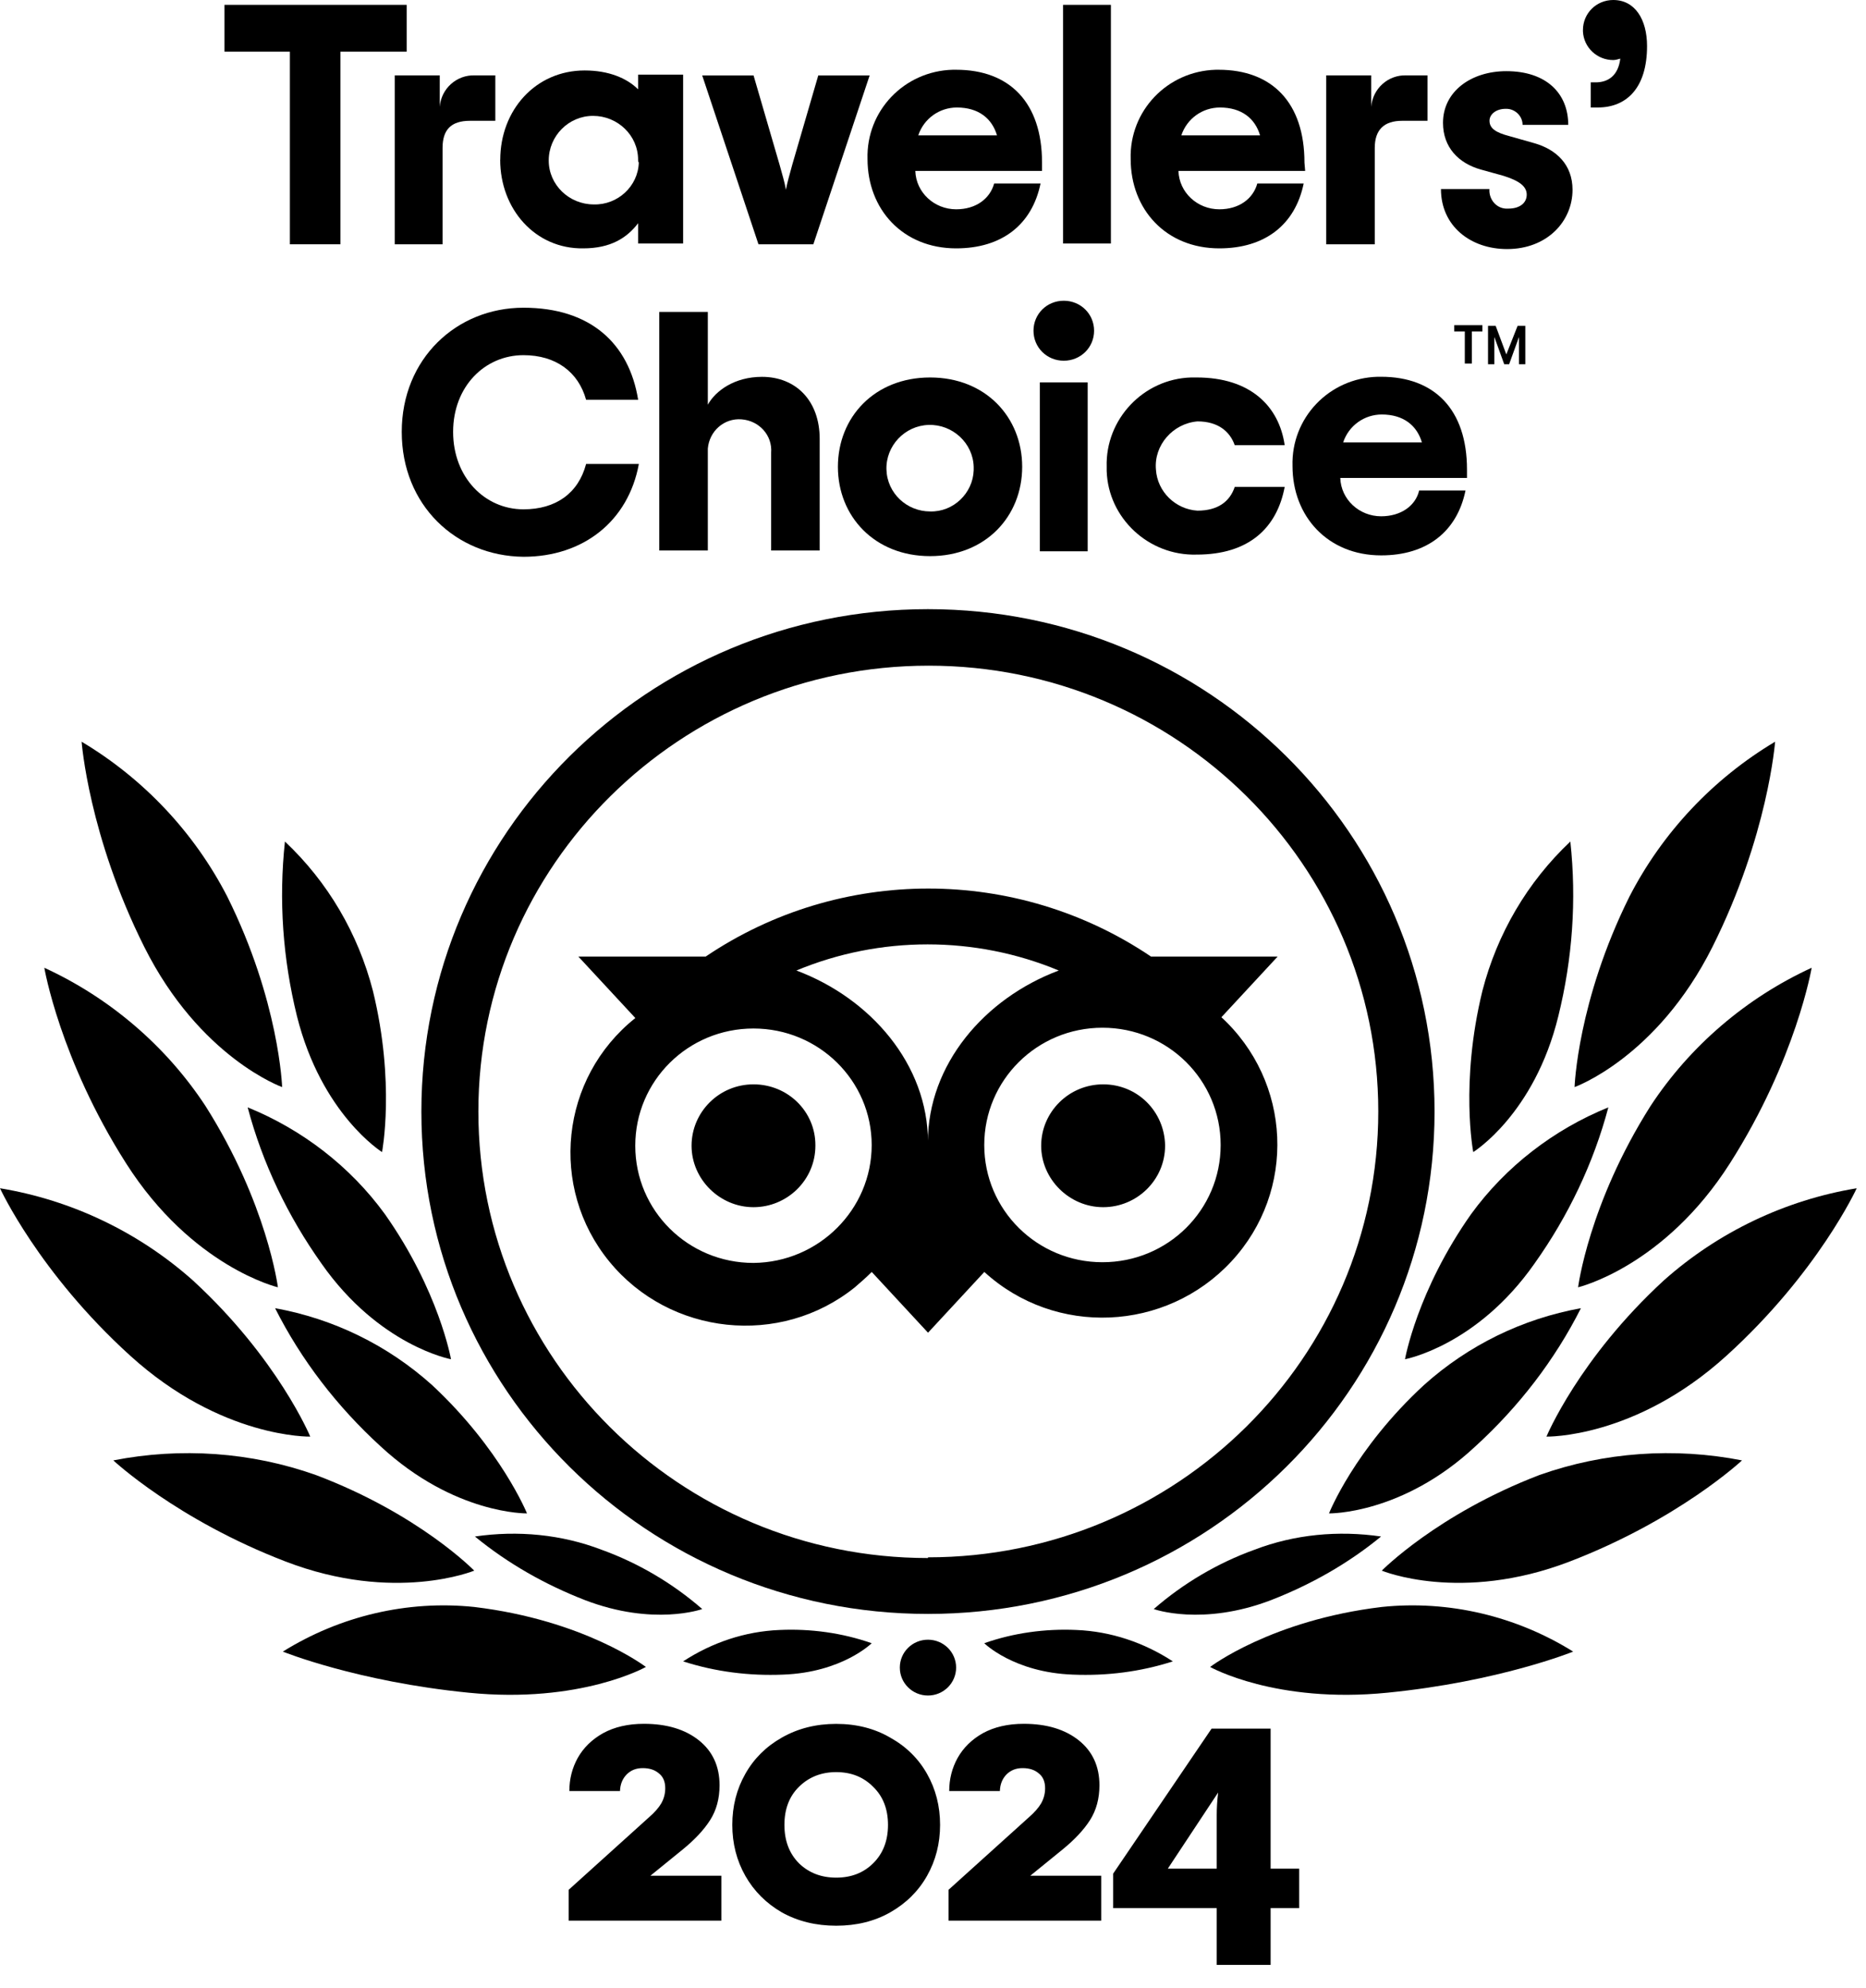
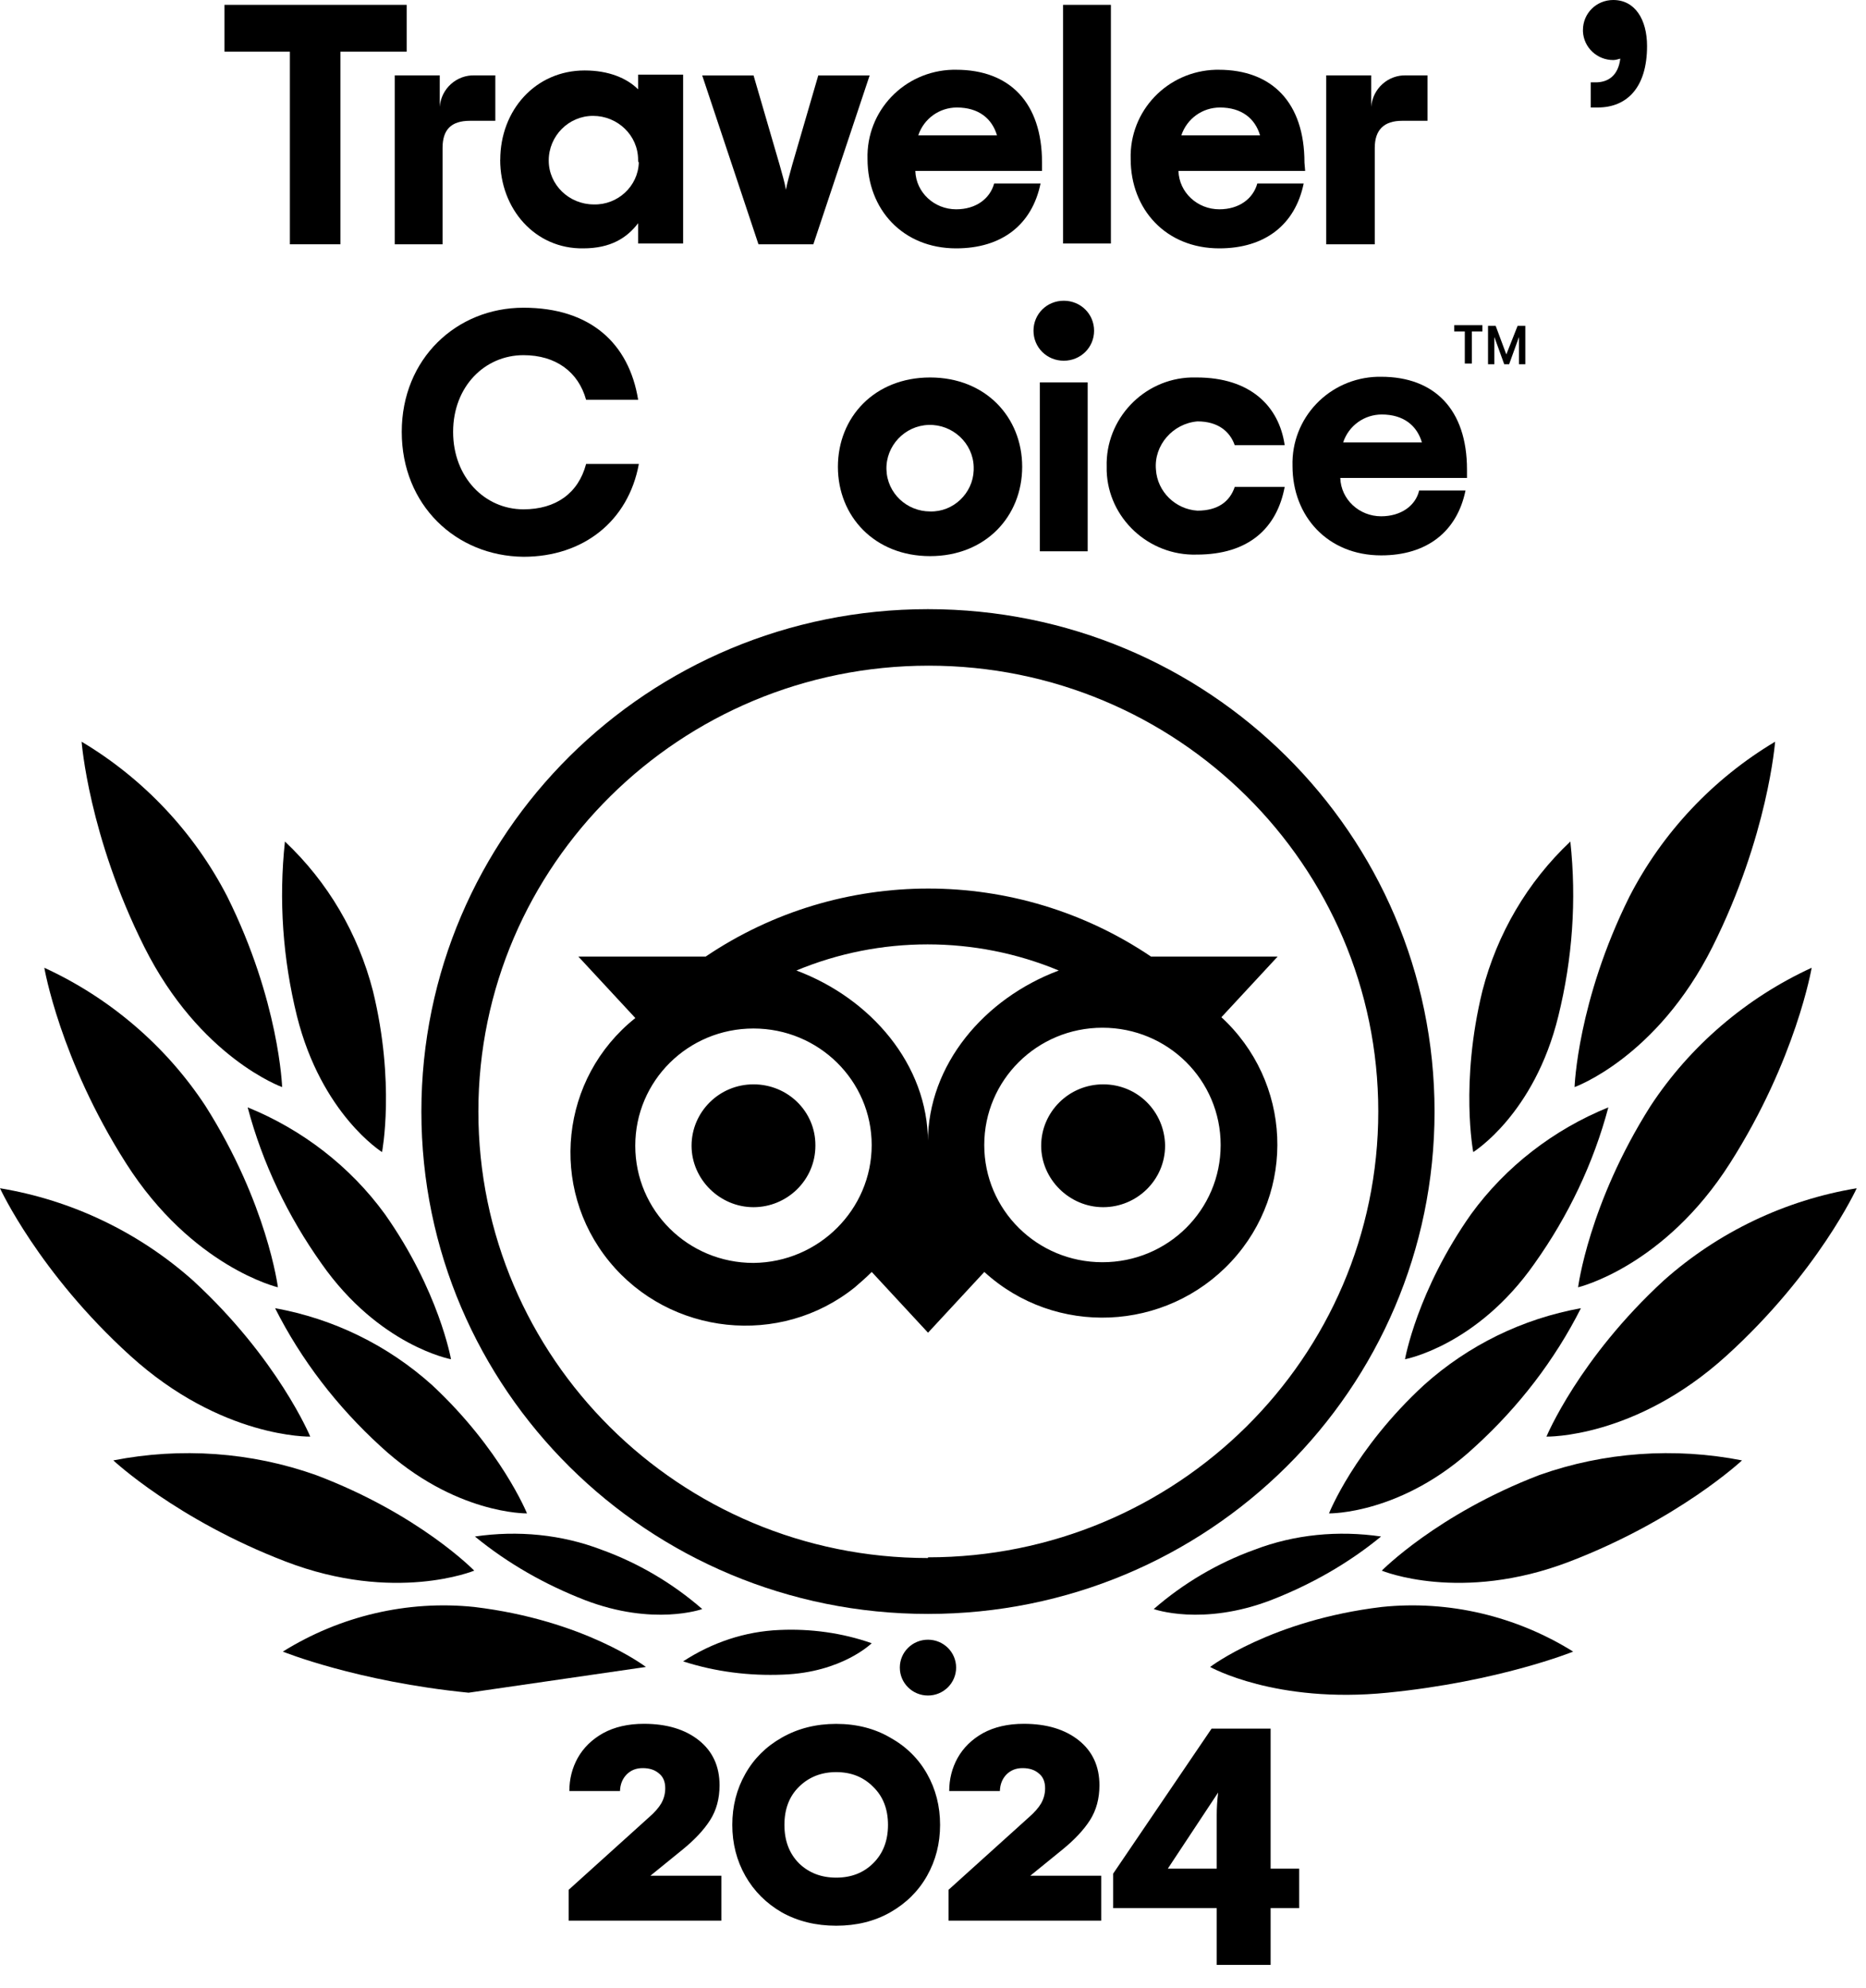
<svg xmlns="http://www.w3.org/2000/svg" width="77" height="82" viewBox="0 0 77 82" fill="none">
  <g clip-path="url(#clip0_74_97)">
    <path d="M38.292 67.625C38.934 67.625 39.454 68.139 39.454 68.775C39.454 69.411 38.934 69.927 38.292 69.927C37.651 69.927 37.131 69.413 37.131 68.775C37.131 68.136 37.651 67.625 38.292 67.625Z" fill="black" />
    <path d="M45.493 52.057C42.792 52.057 40.615 49.897 40.615 47.223C40.615 44.549 42.792 42.386 45.493 42.386C48.193 42.386 50.37 44.546 50.37 47.223C50.37 49.9 48.193 52.057 45.493 52.057ZM38.292 47.107C38.292 43.913 35.941 41.178 32.863 40.026C36.318 38.589 40.235 38.589 43.69 40.026C40.615 41.178 38.289 43.91 38.289 47.107M31.092 52.086C28.392 52.086 26.214 49.929 26.214 47.252C26.214 44.575 28.392 42.418 31.092 42.418C33.792 42.418 35.97 44.575 35.97 47.226C35.97 49.877 33.792 52.06 31.092 52.086ZM50.37 41.986L52.722 39.451H47.496C41.95 35.711 34.663 35.711 29.12 39.451H23.866L26.217 41.986C23.111 44.459 22.646 48.977 25.143 52.028C27.64 55.08 32.198 55.567 35.276 53.091C35.508 52.891 35.74 52.69 35.972 52.458L38.295 54.964L40.618 52.458C43.547 55.135 48.108 54.932 50.809 52.028C53.509 49.122 53.306 44.604 50.373 41.927V41.986H50.37ZM48.077 47.252C48.077 48.663 46.915 49.787 45.522 49.787C44.128 49.787 42.964 48.634 42.964 47.252C42.964 45.87 44.099 44.721 45.522 44.721C46.944 44.721 48.047 45.844 48.077 47.226V47.252ZM33.647 47.252C33.647 48.663 32.486 49.787 31.092 49.787C29.698 49.787 28.537 48.634 28.537 47.252C28.537 45.87 29.669 44.721 31.092 44.721C32.515 44.721 33.647 45.844 33.647 47.226V47.252ZM38.292 64.257C28.043 64.257 19.74 56 19.74 45.841C19.74 35.682 28.072 27.454 38.321 27.454C48.57 27.454 56.874 35.685 56.874 45.841C56.874 55.997 48.541 64.228 38.292 64.228V64.254V64.257ZM38.292 25.123C26.737 25.123 17.388 34.39 17.388 45.844C17.388 57.298 26.737 66.562 38.292 66.562C49.848 66.562 59.196 57.295 59.196 45.844C59.196 34.393 49.848 25.123 38.292 25.123Z" fill="black" />
-     <path d="M26.653 68.749C26.653 68.749 24.127 66.821 19.569 66.275C16.81 65.988 14.023 66.65 11.671 68.116C11.671 68.116 14.72 69.353 19.336 69.811C23.953 70.273 26.653 68.749 26.653 68.749Z" fill="black" />
+     <path d="M26.653 68.749C26.653 68.749 24.127 66.821 19.569 66.275C16.81 65.988 14.023 66.65 11.671 68.116C11.671 68.116 14.72 69.353 19.336 69.811Z" fill="black" />
    <path d="M19.569 64.777C19.569 64.777 17.304 62.446 13.036 60.834C10.365 59.885 7.462 59.684 4.677 60.23C4.677 60.23 7.287 62.675 11.788 64.402C16.288 66.13 19.569 64.777 19.569 64.777Z" fill="black" />
    <path d="M12.804 59.252C12.804 59.252 11.468 56.029 7.955 52.803C5.719 50.817 2.961 49.496 -0 49.006C-0 49.006 1.597 52.487 5.371 55.91C9.143 59.336 12.804 59.249 12.804 59.249" fill="black" />
    <path d="M11.468 53.094C11.468 53.094 11.033 49.642 8.478 45.612C6.852 43.138 4.529 41.152 1.829 39.913C1.829 39.913 2.468 43.684 5.197 47.969C7.926 52.258 11.468 53.091 11.468 53.091" fill="black" />
    <path d="M11.642 44.834C11.642 44.834 11.526 41.294 9.378 36.977C8.013 34.329 5.923 32.114 3.368 30.59C3.368 30.59 3.658 34.474 5.952 39.05C8.245 43.626 11.642 44.834 11.642 44.834Z" fill="black" />
    <path d="M21.746 62.416C21.746 62.416 20.672 59.769 17.827 57.121C15.998 55.48 13.765 54.389 11.352 53.953C12.426 56.084 13.91 58.012 15.707 59.652C18.756 62.472 21.746 62.416 21.746 62.416Z" fill="black" />
    <path d="M28.975 66.359C27.756 65.297 26.333 64.46 24.824 63.915C23.169 63.282 21.369 63.11 19.598 63.369C20.962 64.489 22.501 65.355 24.127 65.988C26.972 67.082 28.975 66.362 28.975 66.362" fill="black" />
    <path d="M35.97 67.77C34.75 67.341 33.444 67.166 32.166 67.224C30.744 67.282 29.382 67.741 28.189 68.519C29.524 68.949 30.918 69.123 32.311 69.065C34.75 68.978 35.97 67.77 35.97 67.77Z" fill="black" />
    <path d="M18.61 56.058C18.61 56.058 18.117 53.239 15.881 50.071C14.459 48.117 12.484 46.59 10.22 45.67C10.829 47.969 11.875 50.156 13.268 52.115C15.649 55.512 18.61 56.058 18.61 56.058Z" fill="black" />
    <path d="M15.765 47.511C15.765 47.511 16.317 44.662 15.388 40.865C14.778 38.504 13.53 36.376 11.758 34.707C11.497 37.125 11.671 39.541 12.252 41.901C13.268 45.96 15.765 47.514 15.765 47.514" fill="black" />
    <path d="M49.935 68.749C49.935 68.749 52.461 66.821 57.019 66.275C59.777 65.988 62.564 66.65 64.916 68.116C64.916 68.116 61.868 69.353 57.251 69.811C52.635 70.273 49.935 68.749 49.935 68.749Z" fill="black" />
    <path d="M57.019 64.777C57.019 64.777 59.313 62.446 63.522 60.834C66.194 59.885 69.097 59.684 71.884 60.23C71.884 60.23 69.271 62.675 64.771 64.402C60.271 66.13 57.019 64.777 57.019 64.777Z" fill="black" />
    <path d="M63.813 59.252C63.813 59.252 65.148 56.029 68.662 52.803C70.897 50.817 73.655 49.496 76.617 49.006C76.617 49.006 75.02 52.487 71.246 55.91C67.474 59.336 63.813 59.249 63.813 59.249" fill="black" />
    <path d="M65.119 53.094C65.119 53.094 65.555 49.642 68.11 45.612C69.736 43.138 72.058 41.152 74.758 39.913C74.758 39.913 74.12 43.684 71.391 47.969C68.662 52.258 65.119 53.091 65.119 53.091" fill="black" />
    <path d="M64.974 44.834C64.974 44.834 65.09 41.294 67.239 36.977C68.603 34.329 70.694 32.114 73.249 30.59C73.249 30.59 72.958 34.474 70.665 39.05C68.371 43.626 64.974 44.834 64.974 44.834Z" fill="black" />
    <path d="M54.841 62.416C54.841 62.416 55.887 59.769 58.761 57.121C60.59 55.48 62.823 54.389 65.236 53.953C64.161 56.084 62.678 58.012 60.88 59.652C57.861 62.472 54.841 62.416 54.841 62.416Z" fill="black" />
    <path d="M47.612 66.359C48.831 65.297 50.254 64.46 51.764 63.915C53.419 63.282 55.219 63.11 56.99 63.369C55.625 64.489 54.087 65.355 52.461 65.988C49.615 67.082 47.612 66.362 47.612 66.362" fill="black" />
-     <path d="M40.615 67.77C41.834 67.341 43.141 67.166 44.418 67.224C45.841 67.282 47.203 67.741 48.396 68.519C47.06 68.949 45.667 69.123 44.273 69.065C41.834 68.978 40.615 67.77 40.615 67.77Z" fill="black" />
    <path d="M57.977 56.058C57.977 56.058 58.471 53.239 60.706 50.071C62.129 48.117 64.103 46.59 66.368 45.67C65.758 47.969 64.713 50.156 63.319 52.115C60.938 55.512 57.977 56.058 57.977 56.058Z" fill="black" />
    <path d="M60.793 47.511C60.793 47.511 60.242 44.662 61.171 40.865C61.781 38.504 63.029 36.376 64.8 34.707C65.061 37.125 64.887 39.541 64.306 41.901C63.316 45.96 60.793 47.514 60.793 47.514" fill="black" />
    <path d="M9.262 0.2V2.131H11.962V10.075H14.049V2.131H16.752H16.781V0.2H9.262Z" fill="black" />
    <path d="M20.439 3.109V4.982H19.394C18.61 4.982 18.262 5.354 18.262 6.103V10.075H16.288V3.109H18.146V4.404C18.204 3.655 18.843 3.08 19.598 3.109H20.439Z" fill="black" />
    <path d="M26.331 6.591C26.331 5.583 25.488 4.779 24.472 4.779C23.456 4.779 22.643 5.615 22.643 6.62C22.643 7.624 23.485 8.431 24.501 8.431C25.488 8.46 26.331 7.682 26.36 6.704C26.331 6.675 26.331 6.617 26.331 6.588M20.643 6.591C20.643 4.547 22.095 2.906 24.127 2.906C25.114 2.906 25.869 3.223 26.331 3.684V3.078H28.189V10.043H26.331V9.207C25.869 9.813 25.198 10.243 24.066 10.243C22.092 10.272 20.64 8.632 20.64 6.588" fill="black" />
    <path d="M28.976 3.11H31.095L32.169 6.794C32.285 7.224 32.372 7.485 32.431 7.827C32.489 7.511 32.576 7.224 32.692 6.794L33.766 3.11H35.886L33.563 10.075H31.298L28.976 3.11Z" fill="black" />
    <path d="M37.889 5.583H41.141C40.937 4.892 40.386 4.434 39.486 4.434C38.76 4.434 38.121 4.895 37.892 5.583M42.996 7.049H37.77C37.799 7.941 38.554 8.632 39.456 8.632C40.27 8.632 40.85 8.199 41.024 7.566H42.938C42.589 9.265 41.344 10.243 39.456 10.243C37.25 10.243 35.798 8.632 35.798 6.559C35.74 4.573 37.308 2.932 39.311 2.877H39.456C41.66 2.877 42.999 4.23 42.999 6.704V7.049H42.996Z" fill="black" />
    <path d="M45.841 0.2H43.867V10.043H45.841V0.2Z" fill="black" />
    <path d="M48.744 5.583H51.996C51.793 4.892 51.241 4.434 50.341 4.434C49.615 4.434 48.977 4.895 48.747 5.583M53.854 7.049H48.628C48.657 7.941 49.412 8.632 50.315 8.632C51.128 8.632 51.709 8.199 51.883 7.566H53.796C53.448 9.265 52.202 10.243 50.315 10.243C48.108 10.243 46.657 8.632 46.657 6.559C46.599 4.573 48.167 2.932 50.17 2.877H50.286C52.49 2.877 53.828 4.23 53.828 6.704L53.857 7.049H53.854Z" fill="black" />
    <path d="M58.906 3.109V4.982H57.861C57.109 4.982 56.729 5.354 56.729 6.103V10.075H54.725V3.109H56.584V4.404C56.642 3.655 57.28 3.08 58.035 3.109H58.906Z" fill="black" />
-     <path d="M59.458 7.798H61.461C61.432 8.202 61.722 8.576 62.129 8.603H62.248C62.709 8.603 63 8.373 63 8.028C63 7.682 62.683 7.453 62.042 7.252L61.113 6.994C60.184 6.736 59.545 6.074 59.545 5.066C59.545 3.771 60.706 2.935 62.158 2.935C63.813 2.935 64.713 3.856 64.713 5.15H62.829C62.829 4.776 62.509 4.488 62.161 4.488H62.132C61.725 4.488 61.464 4.721 61.464 4.979C61.464 5.296 61.725 5.467 62.277 5.612L63.293 5.9C64.222 6.158 64.89 6.791 64.89 7.827C64.89 9.122 63.848 10.272 62.19 10.272C60.68 10.272 59.461 9.323 59.461 7.798" fill="black" />
    <path d="M65.671 3.397H65.845C66.339 3.397 66.774 3.139 66.861 2.418C66.774 2.445 66.658 2.477 66.571 2.477C65.903 2.477 65.352 1.96 65.32 1.298V1.24C65.32 0.549 65.874 0 66.571 0C67.468 0 67.965 0.804 67.965 1.899C67.965 3.626 67.123 4.433 65.932 4.433H65.642V3.397H65.671Z" fill="black" />
    <path d="M16.578 17.812C16.578 14.79 18.843 12.691 21.601 12.691C24.359 12.691 25.956 14.16 26.333 16.488H24.185C23.866 15.338 22.936 14.648 21.601 14.648C20.004 14.648 18.698 15.94 18.698 17.812C18.698 19.685 20.004 21.006 21.601 21.006C22.936 21.006 23.866 20.344 24.185 19.136H26.362C25.927 21.497 24.069 22.963 21.601 22.963C18.814 22.934 16.578 20.832 16.578 17.812Z" fill="black" />
-     <path d="M27.204 12.865H29.208V16.691C29.527 16.116 30.311 15.542 31.443 15.542C32.837 15.542 33.824 16.52 33.824 18.102V22.704H31.821V18.674C31.879 17.954 31.327 17.35 30.601 17.295C29.876 17.237 29.269 17.783 29.208 18.503V22.704H27.204V12.865Z" fill="black" />
    <path d="M40.179 19.252C40.151 18.274 39.309 17.496 38.321 17.525C37.334 17.554 36.55 18.387 36.579 19.365C36.608 20.344 37.421 21.093 38.38 21.093C39.338 21.122 40.148 20.344 40.179 19.394V19.252ZM34.576 19.252C34.576 17.208 36.086 15.568 38.38 15.568C40.673 15.568 42.18 17.208 42.18 19.252C42.18 21.296 40.67 22.936 38.38 22.936C36.089 22.936 34.576 21.296 34.576 19.252Z" fill="black" />
    <path d="M42.909 15.771H44.883V22.736H42.909V15.771ZM42.647 13.64C42.647 12.949 43.199 12.403 43.896 12.403C44.593 12.403 45.147 12.949 45.147 13.64C45.147 14.331 44.593 14.877 43.896 14.877C43.199 14.877 42.647 14.331 42.647 13.64Z" fill="black" />
    <path d="M45.667 19.252C45.609 17.295 47.177 15.626 49.151 15.568H49.383C51.59 15.568 52.78 16.747 53.012 18.361H50.951C50.748 17.786 50.254 17.379 49.412 17.379C48.396 17.466 47.612 18.361 47.699 19.365C47.757 20.286 48.512 21.006 49.412 21.061C50.254 21.061 50.748 20.686 50.951 20.082H53.012C52.693 21.778 51.532 22.873 49.383 22.873C47.409 22.931 45.728 21.377 45.667 19.421V19.249V19.252Z" fill="black" />
    <path d="M55.422 18.245H58.674C58.471 17.554 57.919 17.095 57.019 17.095C56.293 17.095 55.654 17.557 55.425 18.245M60.532 19.711H55.306C55.335 20.602 56.09 21.293 56.993 21.293C57.806 21.293 58.415 20.861 58.561 20.228H60.474C60.126 21.926 58.88 22.905 56.993 22.905C54.786 22.905 53.335 21.293 53.335 19.22C53.276 17.234 54.844 15.594 56.848 15.539H56.993C59.197 15.539 60.535 16.892 60.535 19.365V19.711H60.532Z" fill="black" />
    <path d="M60.009 13.411V13.669H60.445V14.993H60.735V13.669H61.171V13.411H60.009Z" fill="black" />
    <path d="M62.623 13.44L62.158 14.618L61.719 13.44H61.403V15.022H61.664V14.128V13.898L62.071 15.022H62.274L62.681 13.898V14.128V15.022H62.942V13.44H62.623Z" fill="black" />
    <path d="M50.208 77.067V74.86C50.208 74.576 50.225 74.265 50.266 73.928L48.19 77.067H50.208ZM50.208 78.695H45.934V77.273L49.996 71.292H52.432V77.067H53.61V78.695H52.432V81.036H50.208V78.695ZM39.14 77.941L42.456 74.95C42.685 74.75 42.853 74.561 42.964 74.372C43.074 74.175 43.126 73.969 43.126 73.751C43.126 73.484 43.042 73.281 42.871 73.144C42.703 72.996 42.479 72.921 42.2 72.921C41.922 72.921 41.707 73.008 41.527 73.188C41.358 73.365 41.268 73.591 41.26 73.867H39.169C39.169 73.374 39.285 72.918 39.515 72.503C39.753 72.079 40.101 71.739 40.557 71.481C41.027 71.225 41.588 71.094 42.247 71.094C43.193 71.094 43.948 71.324 44.517 71.777C45.083 72.23 45.368 72.848 45.368 73.629C45.368 74.181 45.237 74.66 44.979 75.066C44.72 75.47 44.34 75.876 43.843 76.28L42.514 77.36H45.443V79.212H39.14V77.941ZM34.506 77.438C35.125 77.438 35.633 77.241 36.031 76.846C36.44 76.442 36.643 75.914 36.643 75.264C36.643 74.613 36.44 74.088 36.031 73.693C35.63 73.287 35.122 73.086 34.506 73.086C33.891 73.086 33.377 73.289 32.968 73.693C32.567 74.088 32.369 74.611 32.369 75.264C32.369 75.917 32.57 76.442 32.968 76.846C33.377 77.241 33.888 77.438 34.506 77.438ZM34.506 79.421C33.67 79.421 32.924 79.238 32.265 78.873C31.617 78.498 31.115 77.996 30.755 77.363C30.398 76.733 30.218 76.03 30.218 75.261C30.218 74.491 30.398 73.789 30.755 73.159C31.112 72.526 31.617 72.026 32.265 71.661C32.924 71.286 33.67 71.097 34.506 71.097C35.343 71.097 36.086 71.286 36.73 71.661C37.389 72.026 37.897 72.526 38.255 73.159C38.612 73.789 38.792 74.491 38.792 75.261C38.792 76.03 38.612 76.73 38.255 77.363C37.897 77.996 37.389 78.498 36.73 78.873C36.083 79.238 35.343 79.421 34.506 79.421ZM23.465 77.941L26.78 74.95C27.01 74.75 27.178 74.561 27.289 74.372C27.399 74.175 27.451 73.969 27.451 73.751C27.451 73.484 27.367 73.281 27.196 73.144C27.027 72.996 26.804 72.921 26.525 72.921C26.246 72.921 26.031 73.008 25.854 73.188C25.683 73.365 25.593 73.591 25.584 73.867H23.494C23.494 73.374 23.61 72.918 23.839 72.503C24.078 72.079 24.426 71.739 24.885 71.481C25.352 71.225 25.915 71.094 26.571 71.094C27.518 71.094 28.273 71.324 28.842 71.777C29.408 72.23 29.692 72.848 29.692 73.629C29.692 74.181 29.562 74.66 29.303 75.066C29.045 75.47 28.665 75.876 28.168 76.28L26.838 77.36H29.768V79.212H23.465V77.941Z" fill="black" />
  </g>
  <defs>
    <clipPath id="clip0_74_97">
      <rect width="76.617" height="81.036" fill="white" />
    </clipPath>
  </defs>
</svg>